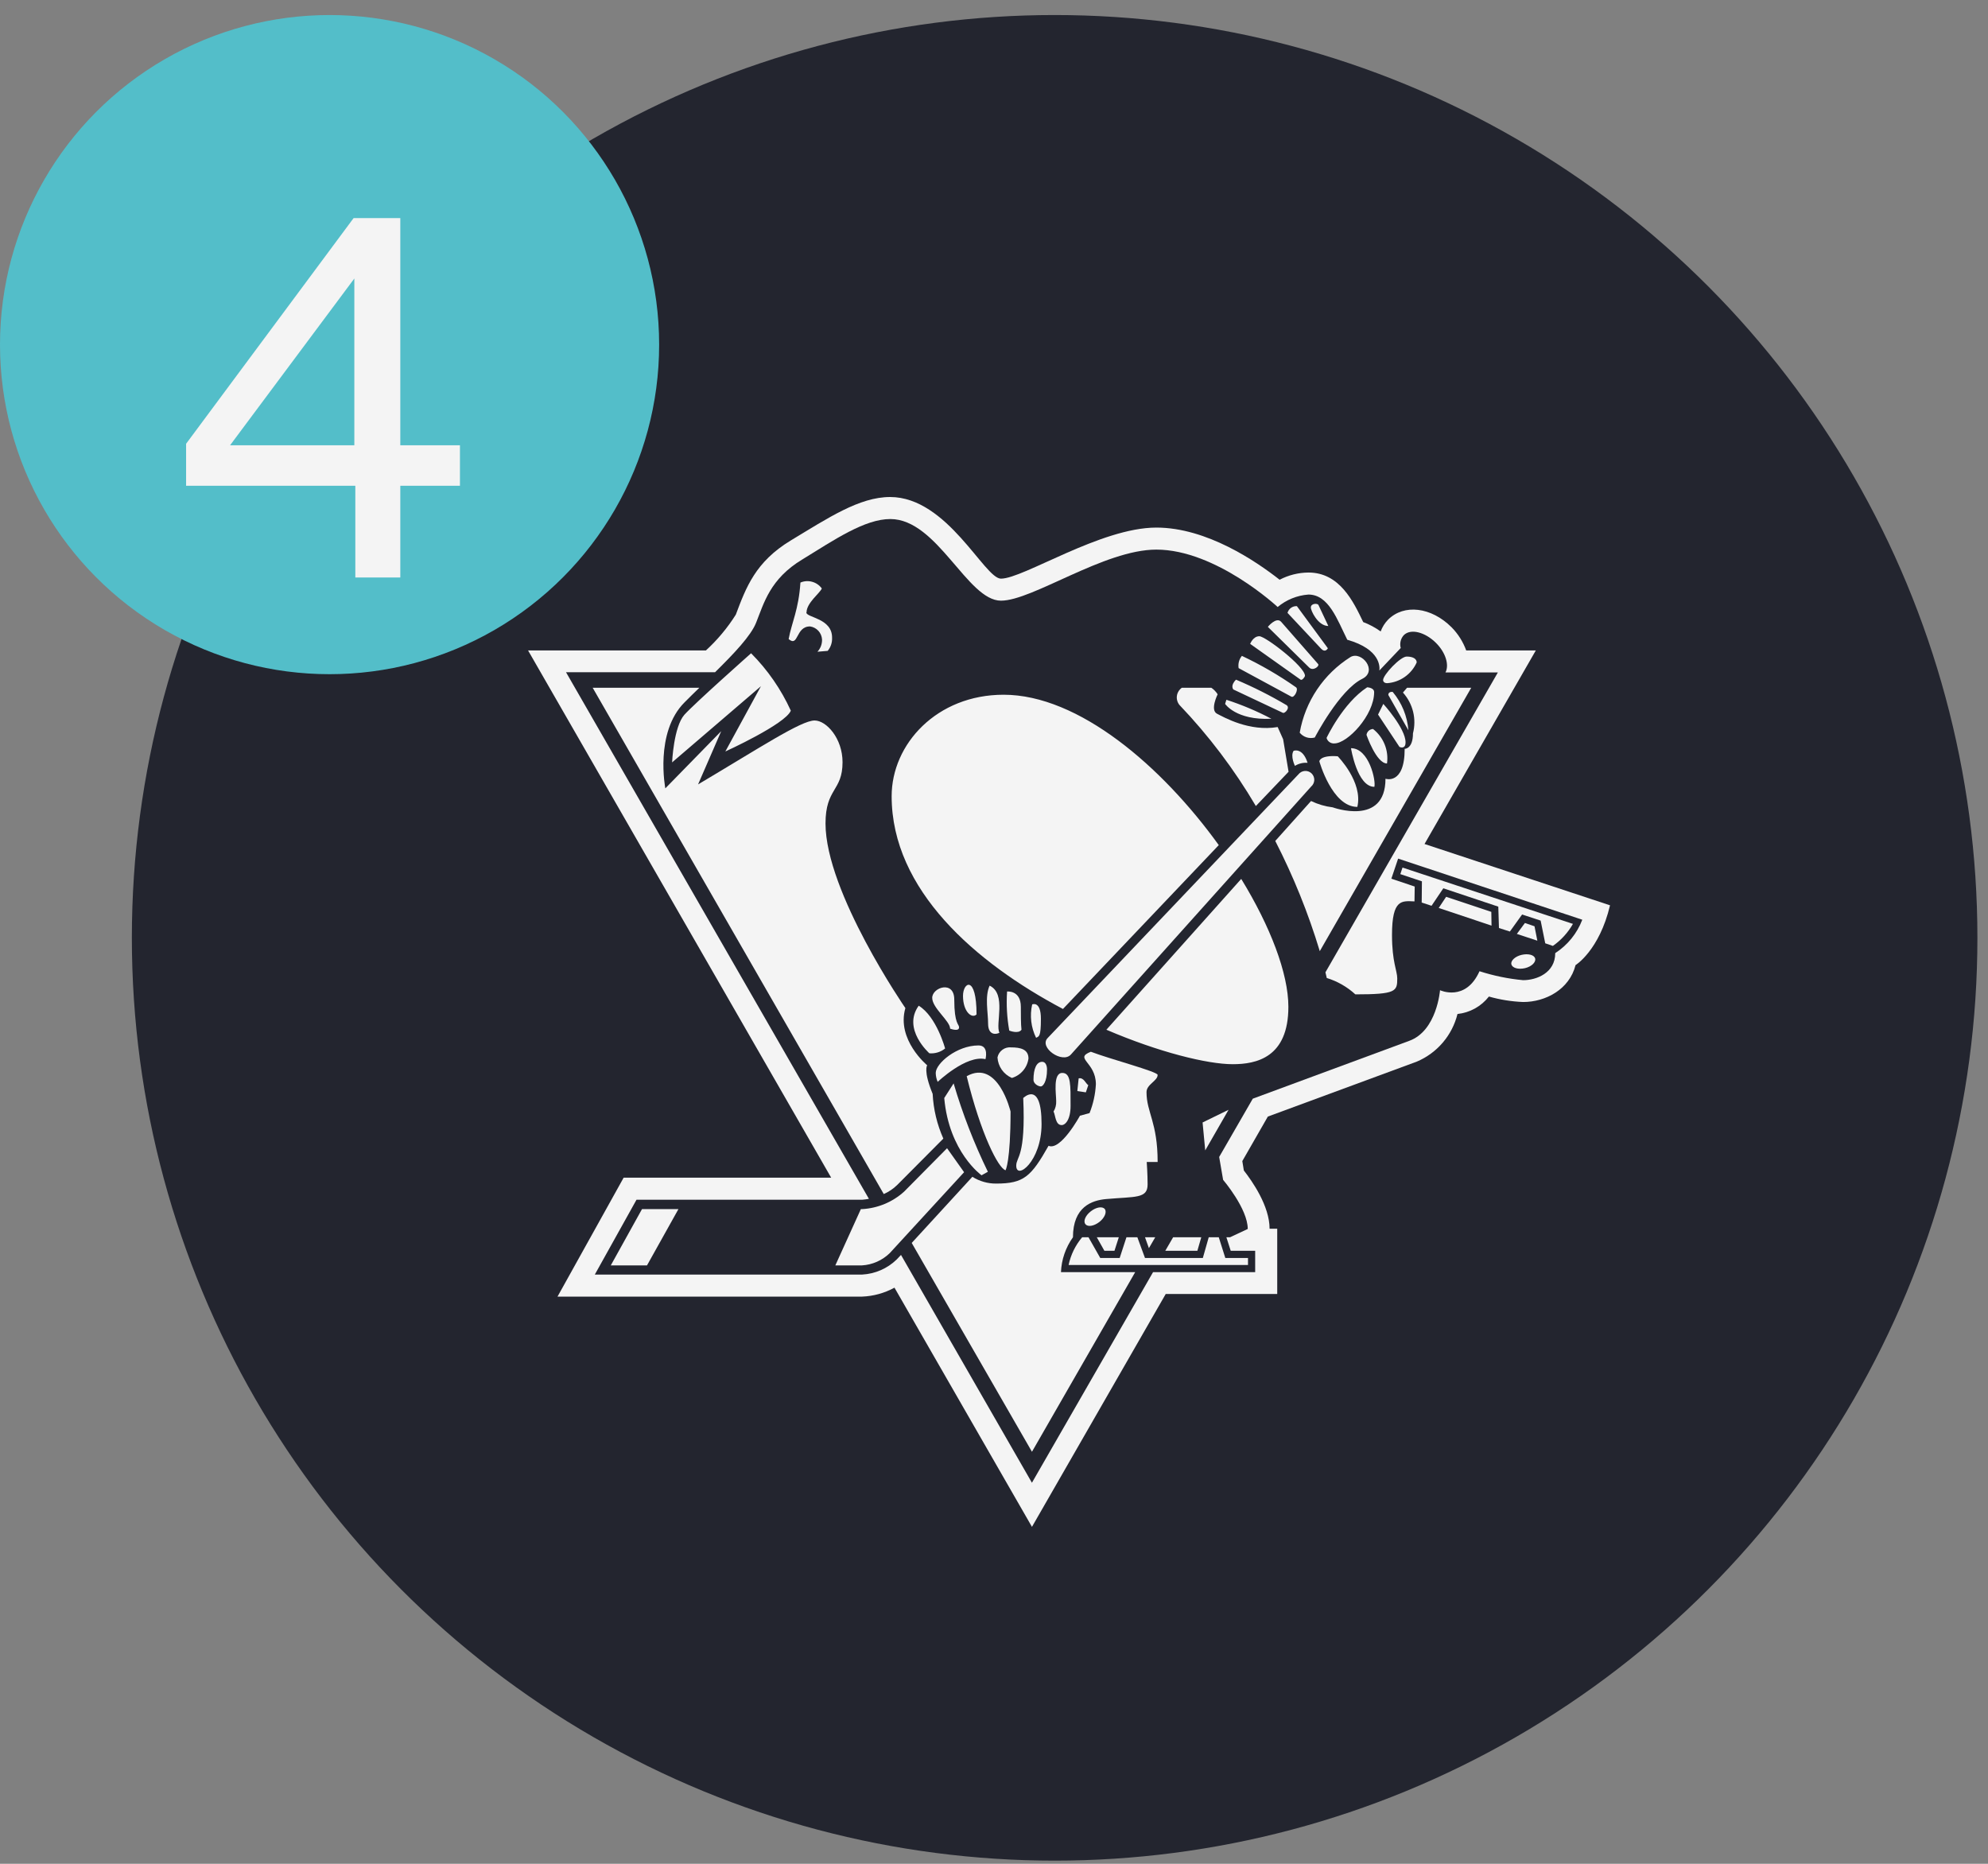
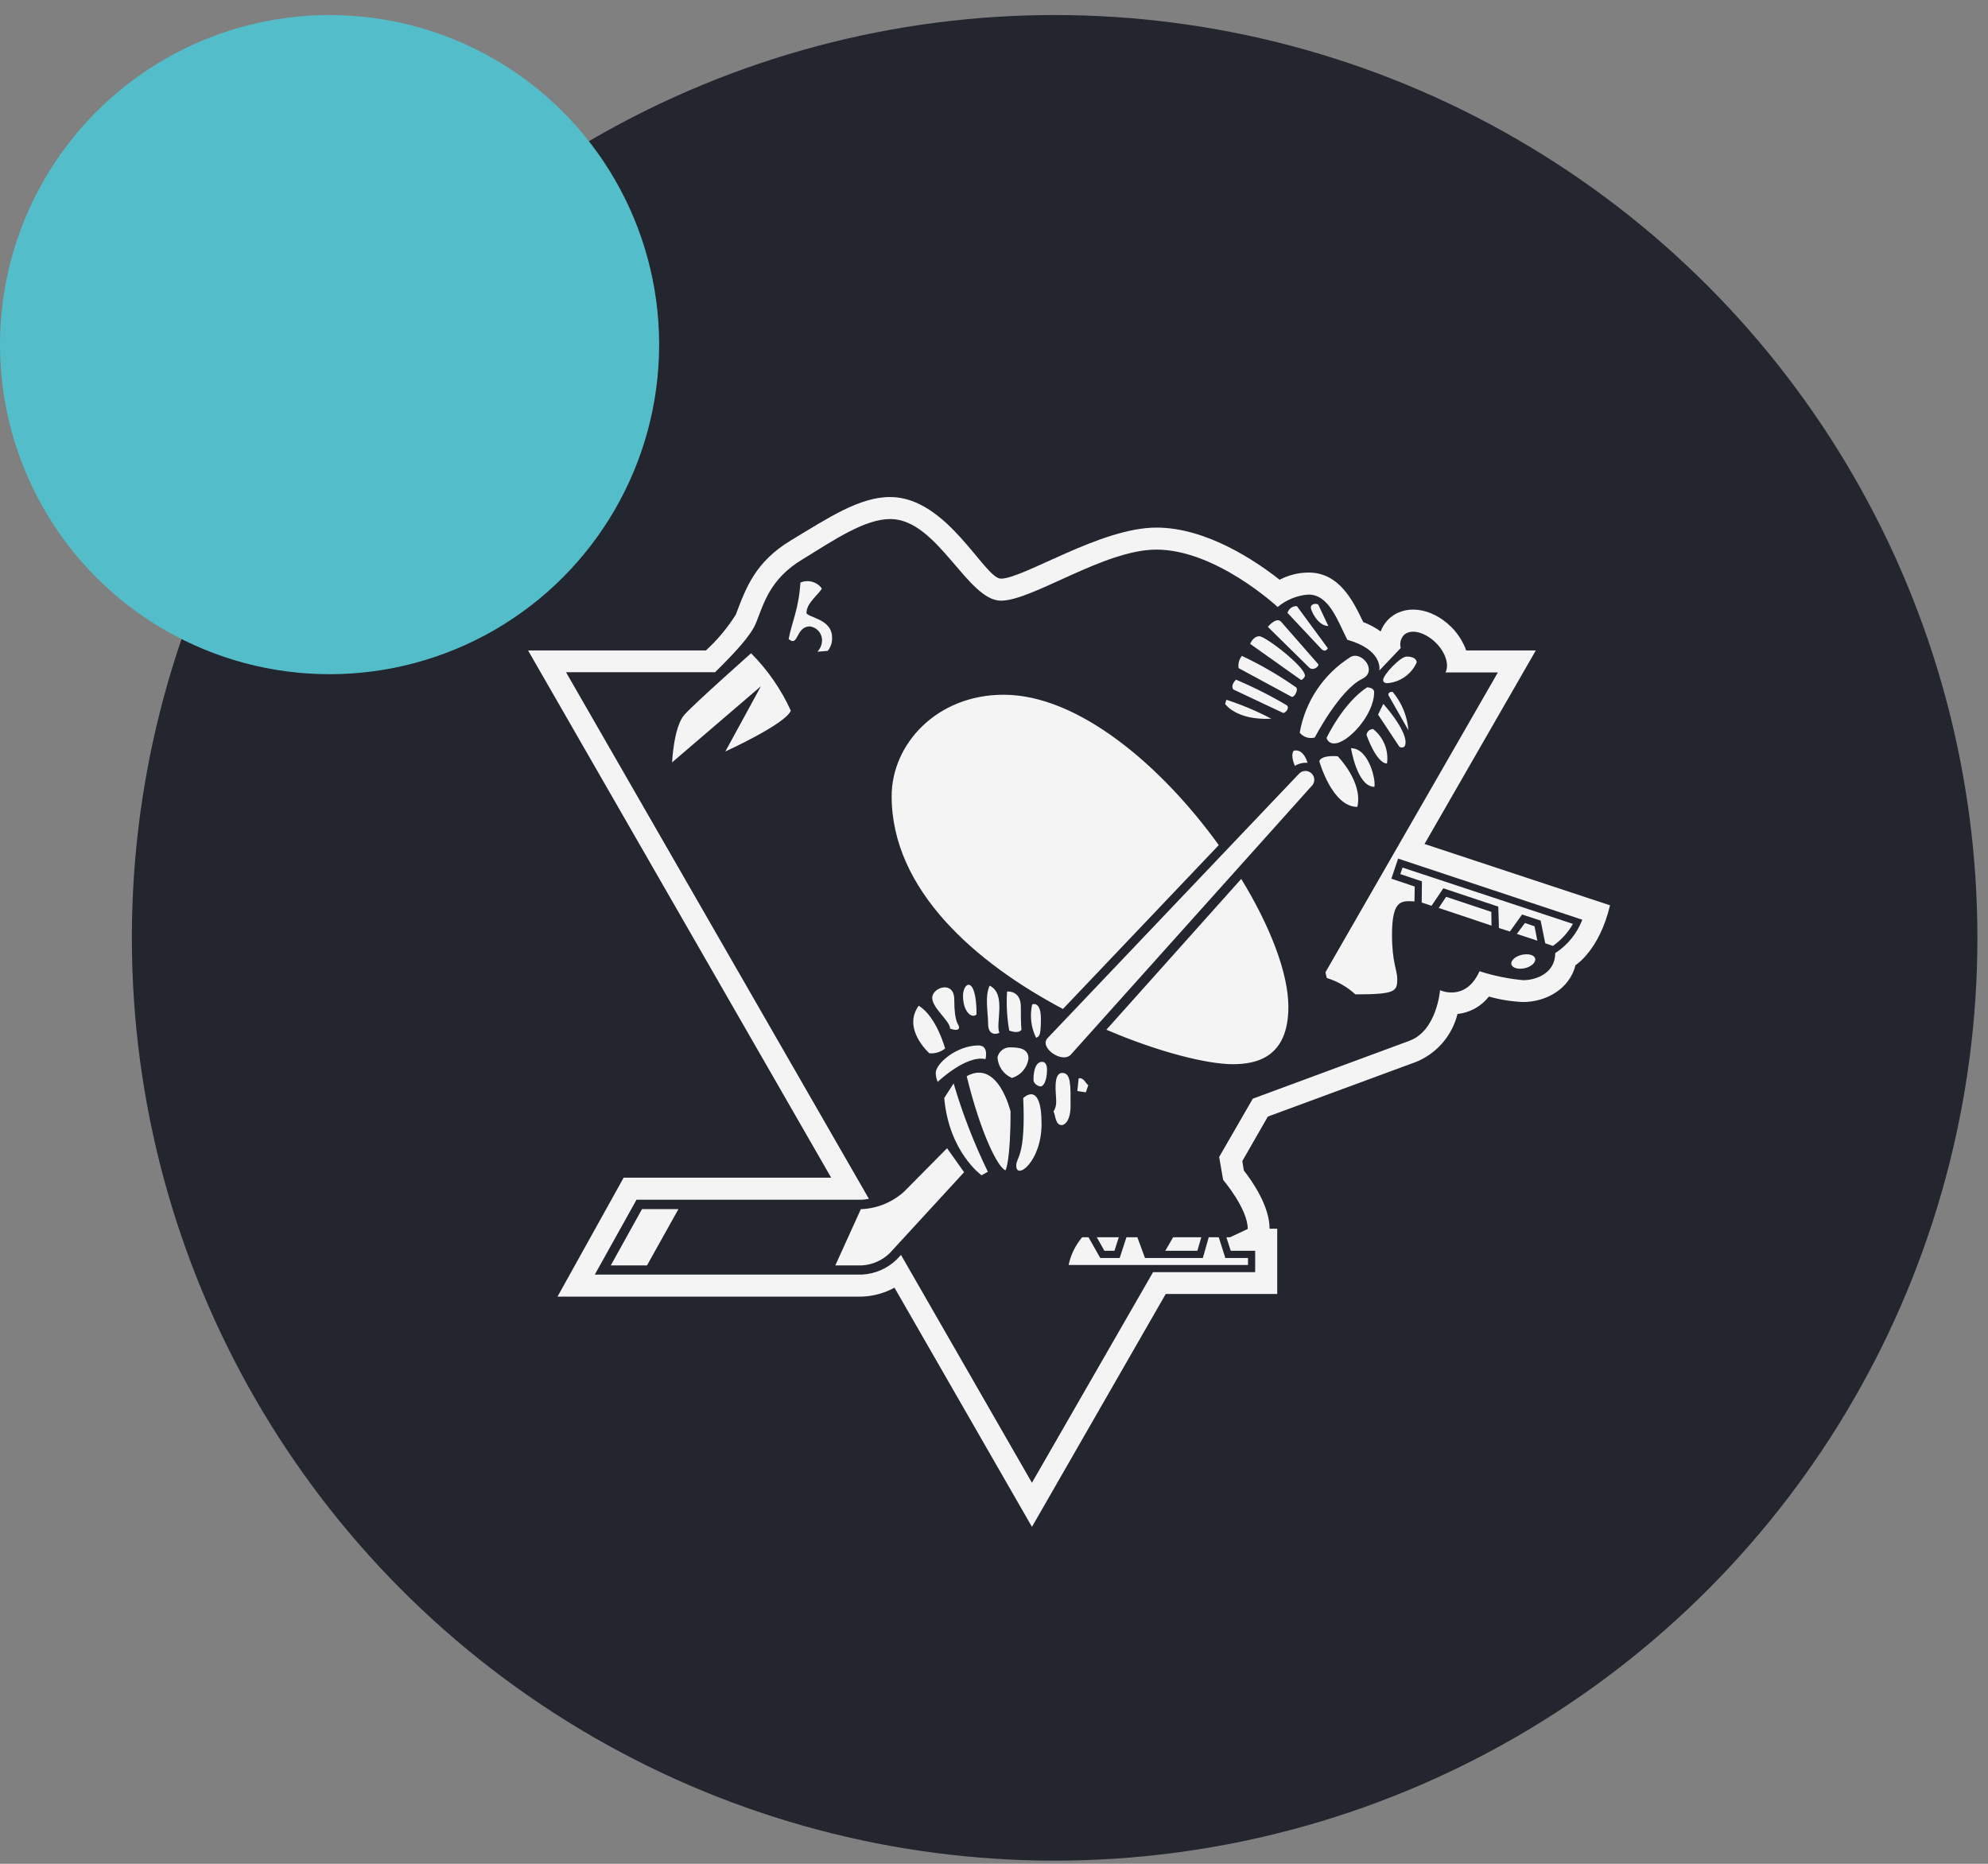
<svg xmlns="http://www.w3.org/2000/svg" width="64" height="60" viewBox="0 0 64 60" fill="none">
  <rect x="0" y="0" width="64" height="60" fill="#808080" stroke="none" />
  <circle cx="33.952" cy="30.191" r="29.707" fill="#23252F" />
  <path d="M49.443 20.939H47.202C47.1 20.66 46.94 20.406 46.731 20.194C46.078 19.541 45.2 19.435 44.687 19.948C44.581 20.056 44.5 20.186 44.448 20.328C44.275 20.203 44.086 20.101 43.886 20.026C43.57 19.365 43.127 18.431 42.123 18.431C41.8 18.434 41.482 18.513 41.195 18.663C40.451 18.079 38.856 16.984 37.226 16.984C35.434 16.984 32.948 18.628 32.224 18.628C31.69 18.628 30.503 16 28.655 16C27.665 16 26.66 16.674 25.459 17.398C24.32 18.087 24.018 18.909 23.688 19.787C23.42 20.212 23.097 20.599 22.726 20.939H17L26.758 37.912H20.077L17.948 41.741H27.749C28.115 41.728 28.474 41.629 28.796 41.453L33.222 49.153L37.528 41.657H41.118V39.556H40.872C40.872 38.825 40.317 38.032 40.043 37.68L39.994 37.378L40.816 35.945L45.614 34.175C45.936 34.038 46.221 33.829 46.448 33.563C46.675 33.297 46.837 32.982 46.921 32.643C47.119 32.622 47.31 32.561 47.484 32.465C47.658 32.368 47.81 32.238 47.933 32.081C48.292 32.183 48.662 32.242 49.036 32.257C49.759 32.257 50.525 31.849 50.722 31.069C50.722 31.069 51.487 30.599 51.832 29.144L45.86 27.17L49.443 20.939Z" fill="#F4F4F4" />
  <path d="M44.792 28.287L45.544 28.54L45.537 29.018C45.136 29.004 44.813 28.927 44.813 30.1C44.813 30.971 44.982 31.252 44.982 31.498C44.982 31.912 44.947 32.011 43.633 32.011C43.369 31.769 43.055 31.589 42.713 31.484C42.713 31.484 42.699 31.421 42.67 31.301L48.221 21.648H46.534C46.661 21.409 46.541 21.009 46.232 20.7C45.874 20.342 45.41 20.229 45.193 20.447C45.142 20.502 45.107 20.569 45.09 20.642C45.073 20.714 45.074 20.79 45.094 20.861L44.406 21.585C44.42 21.48 44.455 20.904 43.373 20.595C43.05 19.948 42.776 19.14 42.122 19.14C41.758 19.167 41.412 19.307 41.132 19.541C41.132 19.541 39.151 17.693 37.226 17.693C35.547 17.693 33.242 19.337 32.224 19.337C31.142 19.337 30.179 16.709 28.662 16.709C27.84 16.709 26.87 17.37 25.831 18.009C24.791 18.634 24.594 19.414 24.341 20.047C24.173 20.468 23.639 21.03 23.02 21.641H18.222L27.973 38.593C27.901 38.607 27.829 38.616 27.756 38.622H20.491L19.149 41.031H27.756C28.172 41.009 28.566 40.837 28.866 40.547L29.006 40.399L33.221 47.733L37.12 40.954H40.408V40.266H39.621L39.481 39.83H39.6L40.169 39.563C40.169 38.91 39.376 37.982 39.376 37.982L39.249 37.245L40.331 35.369L45.368 33.507C46.26 33.184 46.359 31.877 46.359 31.877C46.359 31.877 47.181 32.264 47.63 31.266C48.087 31.413 48.558 31.51 49.035 31.554C49.464 31.554 50.068 31.322 50.068 30.683C50.465 30.426 50.77 30.049 50.939 29.608L45.01 27.641L44.792 28.287Z" fill="#23252F" />
-   <path d="M30.025 35.214C29.716 34.463 29.849 34.294 29.849 34.294C29.849 34.294 28.852 33.472 29.147 32.453C29.147 32.453 26.576 28.723 26.576 26.51C26.576 25.365 27.124 25.477 27.124 24.536C27.124 23.77 26.604 23.194 26.224 23.194C25.789 23.194 24.44 24.086 22.473 25.252L23.218 23.538L21.419 25.379C21.419 25.379 21.068 23.58 22.037 22.611C22.192 22.456 22.353 22.295 22.515 22.14H19.08L28.451 38.439C28.613 38.368 28.761 38.268 28.887 38.144L30.369 36.654C30.167 36.2 30.05 35.712 30.025 35.214ZM45.298 22.14L45.165 22.295C45.323 22.47 45.435 22.682 45.492 22.911C45.548 23.14 45.547 23.38 45.488 23.608C45.488 24.114 45.221 24.107 45.221 24.107C45.221 25.28 44.603 25.07 44.603 25.07C44.603 26.615 42.903 25.99 42.903 25.99C42.661 25.961 42.426 25.892 42.207 25.786L41.055 27.072C41.638 28.209 42.118 29.396 42.488 30.62L47.364 22.14H45.298ZM36.987 40.181L37.191 39.83H36.861L36.987 40.181ZM41.308 23.798L41.132 23.405C40.226 23.559 39.411 23.096 39.179 22.976C38.947 22.857 39.2 22.351 39.2 22.351C39.147 22.267 39.078 22.196 38.996 22.14H38.048C38.005 22.17 37.968 22.209 37.941 22.254C37.913 22.299 37.895 22.349 37.888 22.401C37.881 22.453 37.884 22.506 37.899 22.557C37.913 22.607 37.937 22.654 37.971 22.695C38.913 23.681 39.738 24.773 40.43 25.948L41.483 24.845L41.308 23.798ZM38.8 37.034L39.551 35.727L38.715 36.135L38.8 37.034ZM37.268 34.603C37.268 34.498 35.723 34.09 35.118 33.858C34.563 34.076 35.28 34.182 35.28 34.905C35.263 35.223 35.194 35.537 35.076 35.833L34.767 35.917C34.767 35.917 34.149 37.055 33.756 36.886C33.194 37.877 32.962 38.102 32.069 38.102C31.799 38.104 31.533 38.028 31.304 37.884L29.351 40.013L33.222 46.736L36.545 40.954H34.156C34.172 40.55 34.307 40.159 34.542 39.83C34.542 38.846 35.154 38.643 35.603 38.601C36.552 38.516 36.945 38.593 36.945 38.13C36.945 37.8 36.917 37.406 36.917 37.406H37.268C37.268 36.128 36.91 35.812 36.91 35.158C36.91 34.905 37.268 34.8 37.268 34.603L37.268 34.603Z" fill="#F4F4F4" />
  <path d="M35.554 40.266H35.878L36.018 39.83H35.309L35.554 40.266Z" fill="#F4F4F4" />
  <path d="M46.556 28.87L46.317 29.229L48.017 29.798L48.01 29.355L46.556 28.87ZM49.092 29.713L48.832 30.065L49.492 30.283L49.401 29.819L49.092 29.713ZM37.767 39.83L37.514 40.266H38.547L38.673 39.83L37.767 39.83Z" fill="#F4F4F4" />
  <path d="M49.422 30.859C49.45 30.978 49.303 31.119 49.092 31.168C48.874 31.217 48.684 31.161 48.656 31.041C48.628 30.929 48.776 30.788 48.986 30.739C49.197 30.69 49.394 30.739 49.422 30.859Z" fill="#F4F4F4" />
-   <path d="M35.568 38.924C35.638 39.022 35.561 39.205 35.392 39.338C35.217 39.472 35.02 39.507 34.943 39.408C34.865 39.317 34.943 39.127 35.118 38.994C35.287 38.861 35.49 38.825 35.568 38.924Z" fill="#F4F4F4" />
  <path d="M42.763 20.152L42.446 19.478C42.418 19.414 42.2 19.421 42.2 19.555C42.193 19.646 42.425 20.152 42.763 20.152ZM42.748 20.869L41.751 19.513C41.683 19.509 41.616 19.529 41.561 19.568C41.506 19.608 41.467 19.665 41.449 19.73L42.531 20.883C42.671 21.03 42.748 20.869 42.748 20.869H42.748ZM42.432 21.374L41.245 20.018C41.09 19.843 40.816 20.18 40.816 20.18L42.151 21.494C42.278 21.613 42.495 21.438 42.432 21.374L42.432 21.374ZM42.011 21.754C42.011 21.459 40.739 20.482 40.542 20.482C40.339 20.482 40.247 20.728 40.247 20.728L41.87 21.88C41.919 21.915 42.011 21.789 42.011 21.754L42.011 21.754ZM41.575 22.428C41.666 22.477 41.814 22.189 41.723 22.126C41.172 21.739 40.589 21.401 39.98 21.114C39.936 21.169 39.903 21.232 39.885 21.3C39.867 21.368 39.864 21.439 39.875 21.508L41.575 22.428ZM41.301 22.948C41.364 22.976 41.54 22.787 41.421 22.702C40.897 22.392 40.352 22.117 39.791 21.88C39.594 22.077 39.706 22.196 39.706 22.196L41.301 22.948ZM40.929 23.138C40.465 22.893 39.98 22.689 39.482 22.527L39.44 22.66C39.44 22.66 39.791 23.194 40.929 23.138V23.138ZM44.694 22.372L45.341 23.51C45.305 23.055 45.128 22.623 44.835 22.274C44.835 22.274 44.694 22.253 44.694 22.372V22.372ZM45.249 23.896C45.249 23.447 44.533 22.66 44.533 22.66L44.364 23.004L45.053 24.044C45.053 24.044 45.249 24.142 45.249 23.897V23.896ZM43.992 23.658C43.992 23.658 44.308 24.578 44.652 24.578C44.681 24.37 44.655 24.158 44.576 23.963C44.497 23.768 44.368 23.598 44.203 23.468C44.151 23.47 44.101 23.49 44.063 23.524C44.024 23.559 43.999 23.606 43.992 23.658L43.992 23.658ZM43.493 24.086C43.493 24.086 43.69 25.33 44.245 25.33C44.301 25.14 44.076 24.086 43.493 24.086V24.086ZM43.697 25.976C43.886 25.175 43.065 24.346 43.065 24.346C42.489 24.304 42.474 24.508 42.474 24.508C42.474 24.508 42.882 25.976 43.697 25.976V25.976ZM41.688 24.655C41.809 24.58 41.952 24.545 42.095 24.557C41.934 24.051 41.645 24.171 41.645 24.171C41.533 24.339 41.688 24.655 41.688 24.655L41.688 24.655ZM44.659 21.993C44.863 21.978 45.059 21.908 45.226 21.79C45.393 21.672 45.525 21.512 45.608 21.325C45.608 21.213 45.495 21.136 45.285 21.136C45.081 21.136 44.526 21.726 44.526 21.894C44.526 21.929 44.554 21.993 44.659 21.993L44.659 21.993ZM42.706 23.756C42.721 23.81 42.754 23.858 42.801 23.89C42.847 23.922 42.903 23.937 42.959 23.932C43.381 23.932 44.238 23.025 44.238 22.281C44.238 22.133 44.013 22.126 44.013 22.126C43.233 22.632 42.706 23.756 42.706 23.756L42.706 23.756ZM43.858 21.852C44.364 21.599 43.837 20.946 43.479 21.15C43.051 21.419 42.683 21.775 42.401 22.195C42.119 22.614 41.929 23.089 41.842 23.587C41.899 23.657 41.975 23.709 42.062 23.737C42.148 23.764 42.24 23.766 42.327 23.742C42.327 23.742 43.121 22.21 43.858 21.852L43.858 21.852ZM33.229 32.334C33.147 32.696 33.191 33.076 33.355 33.409C33.447 33.36 33.51 33.388 33.51 32.798C33.51 32.208 33.229 32.334 33.229 32.334ZM32.421 31.919C32.393 32.34 32.417 32.762 32.491 33.177C32.491 33.177 32.786 33.297 32.885 33.149C32.864 32.987 32.864 32.629 32.864 32.411C32.864 31.87 32.421 31.919 32.421 31.919H32.421ZM31.859 31.73C31.698 32.081 31.81 32.594 31.81 32.952C31.81 33.325 32.056 33.31 32.175 33.247C32.035 32.966 32.414 31.997 31.859 31.73L31.859 31.73ZM31.438 32.657C31.438 31.386 31.002 31.603 31.002 32.06C31.002 32.573 31.29 32.805 31.438 32.657L31.438 32.657ZM30.876 33.072C30.876 32.966 30.721 32.973 30.721 32.179C30.721 31.547 30.011 31.786 30.011 32.123C30.011 32.453 30.587 32.868 30.587 33.114C30.587 33.114 30.876 33.226 30.876 33.072L30.876 33.072ZM29.576 32.376C29.035 33.128 29.92 33.908 29.92 33.908C30.102 33.923 30.284 33.868 30.426 33.753C30.426 33.753 30.152 32.727 29.576 32.376L29.576 32.376ZM32.941 35.348C33.025 37.266 32.716 37.231 32.716 37.526C32.716 38.004 33.531 37.392 33.531 36.184C33.531 34.758 32.941 35.348 32.941 35.348L32.941 35.348ZM31.121 34.645C31.578 36.514 32.14 37.61 32.372 37.673C32.372 37.673 32.533 37.399 32.533 35.783C32.533 35.783 32.133 34.083 31.121 34.645V34.645ZM30.398 35.348C30.552 37.09 31.599 37.835 31.599 37.835L31.803 37.722C31.357 36.806 30.988 35.854 30.7 34.877L30.398 35.348ZM34.725 34.716L34.683 35.123L34.957 35.165L35.035 34.933C34.957 34.891 34.887 34.673 34.725 34.716V34.716ZM34.199 34.54C33.889 34.54 34.002 35.221 34.002 35.446C34.008 35.565 33.979 35.682 33.917 35.783C33.981 35.903 33.974 36.219 34.178 36.219C34.297 36.219 34.465 36.043 34.465 35.601C34.465 34.933 34.48 34.54 34.199 34.54L34.199 34.54ZM33.552 34.182C33.37 34.182 33.271 34.4 33.271 34.765C33.271 34.884 33.419 34.975 33.51 34.975C33.566 34.975 33.707 34.842 33.707 34.428C33.707 34.301 33.658 34.182 33.552 34.182L33.552 34.182ZM33.11 34.076C33.11 33.774 32.843 33.718 32.555 33.718C32.454 33.707 32.352 33.734 32.271 33.794C32.189 33.853 32.132 33.942 32.112 34.041C32.121 34.183 32.169 34.32 32.25 34.437C32.332 34.553 32.445 34.645 32.576 34.702C32.715 34.66 32.84 34.579 32.935 34.468C33.03 34.357 33.09 34.221 33.11 34.076ZM31.726 34.097C31.726 34.097 31.845 33.655 31.501 33.655C30.798 33.655 30.124 34.238 30.124 34.54C30.126 34.639 30.147 34.737 30.187 34.828C30.187 34.828 31.107 33.95 31.726 34.097H31.726ZM41.8 24.929L33.728 33.416C33.433 33.718 34.206 34.259 34.48 33.943L42.208 25.323C42.238 25.297 42.264 25.265 42.281 25.229C42.299 25.193 42.309 25.154 42.311 25.114C42.312 25.074 42.305 25.034 42.29 24.997C42.275 24.96 42.253 24.926 42.224 24.898C42.195 24.87 42.16 24.849 42.123 24.835C42.085 24.822 42.045 24.816 42.005 24.819C41.965 24.822 41.926 24.833 41.891 24.852C41.855 24.871 41.825 24.898 41.8 24.929ZM25.965 19.716C25.965 19.407 26.4 19.091 26.457 18.944C26.38 18.839 26.271 18.763 26.145 18.729C26.02 18.694 25.887 18.703 25.768 18.754C25.712 19.625 25.487 20.04 25.389 20.573C25.712 20.848 25.607 20.166 26.077 20.166C26.179 20.18 26.273 20.229 26.344 20.305C26.414 20.38 26.456 20.478 26.464 20.581C26.467 20.654 26.455 20.727 26.43 20.796C26.404 20.864 26.366 20.927 26.316 20.981L26.646 20.953C26.744 20.835 26.794 20.684 26.787 20.531C26.794 19.899 25.958 19.885 25.958 19.716L25.965 19.716ZM22.031 23.011C21.686 23.405 21.637 24.543 21.637 24.543L24.497 22.091L23.351 24.192C23.351 24.192 25.283 23.313 25.459 22.878C25.146 22.191 24.713 21.565 24.18 21.03C24.18 21.03 22.389 22.618 22.031 23.011V23.011ZM35.618 33.149C37.304 33.873 38.87 34.259 39.685 34.259C40.444 34.259 41.477 34.048 41.477 32.411C41.477 31.336 40.894 29.819 39.959 28.294L35.618 33.149ZM34.22 32.481L39.236 27.206C37.402 24.662 34.725 22.365 32.309 22.365C30.159 22.365 28.705 23.953 28.705 25.632C28.705 28.653 31.416 30.999 34.22 32.481V32.481ZM45.762 29.053L46.086 29.159L46.465 28.596L48.235 29.187L48.256 29.875L48.608 29.988L49.001 29.44L49.598 29.636L49.746 30.367L49.992 30.451C50.257 30.266 50.478 30.023 50.638 29.742L45.151 27.929L45.081 28.14L45.776 28.372L45.769 29.053L45.762 29.053ZM38.913 39.83L38.723 40.498H36.861L36.615 39.83H36.264L36.046 40.498H35.421L35.042 39.83H34.838C34.621 40.087 34.471 40.394 34.402 40.722H40.177V40.498H39.447L39.236 39.83H38.913ZM19.663 40.736H20.829L21.841 38.924H20.668L19.663 40.736ZM29.105 38.362C28.733 38.698 28.257 38.896 27.756 38.924H27.714L26.892 40.736H27.749C28.084 40.716 28.401 40.576 28.642 40.343L31.037 37.736L30.489 36.964L29.105 38.362Z" fill="#F4F4F4" />
  <circle cx="10.61" cy="11.094" r="10.61" fill="#53BEC9" />
-   <path d="M11.383 7.022H12.887V14.334H14.807V15.638H12.887V18.59H11.439V15.638H5.991V14.286L11.383 7.022ZM7.407 14.334H11.407V8.966L7.407 14.334Z" fill="#F4F4F4" />
</svg>